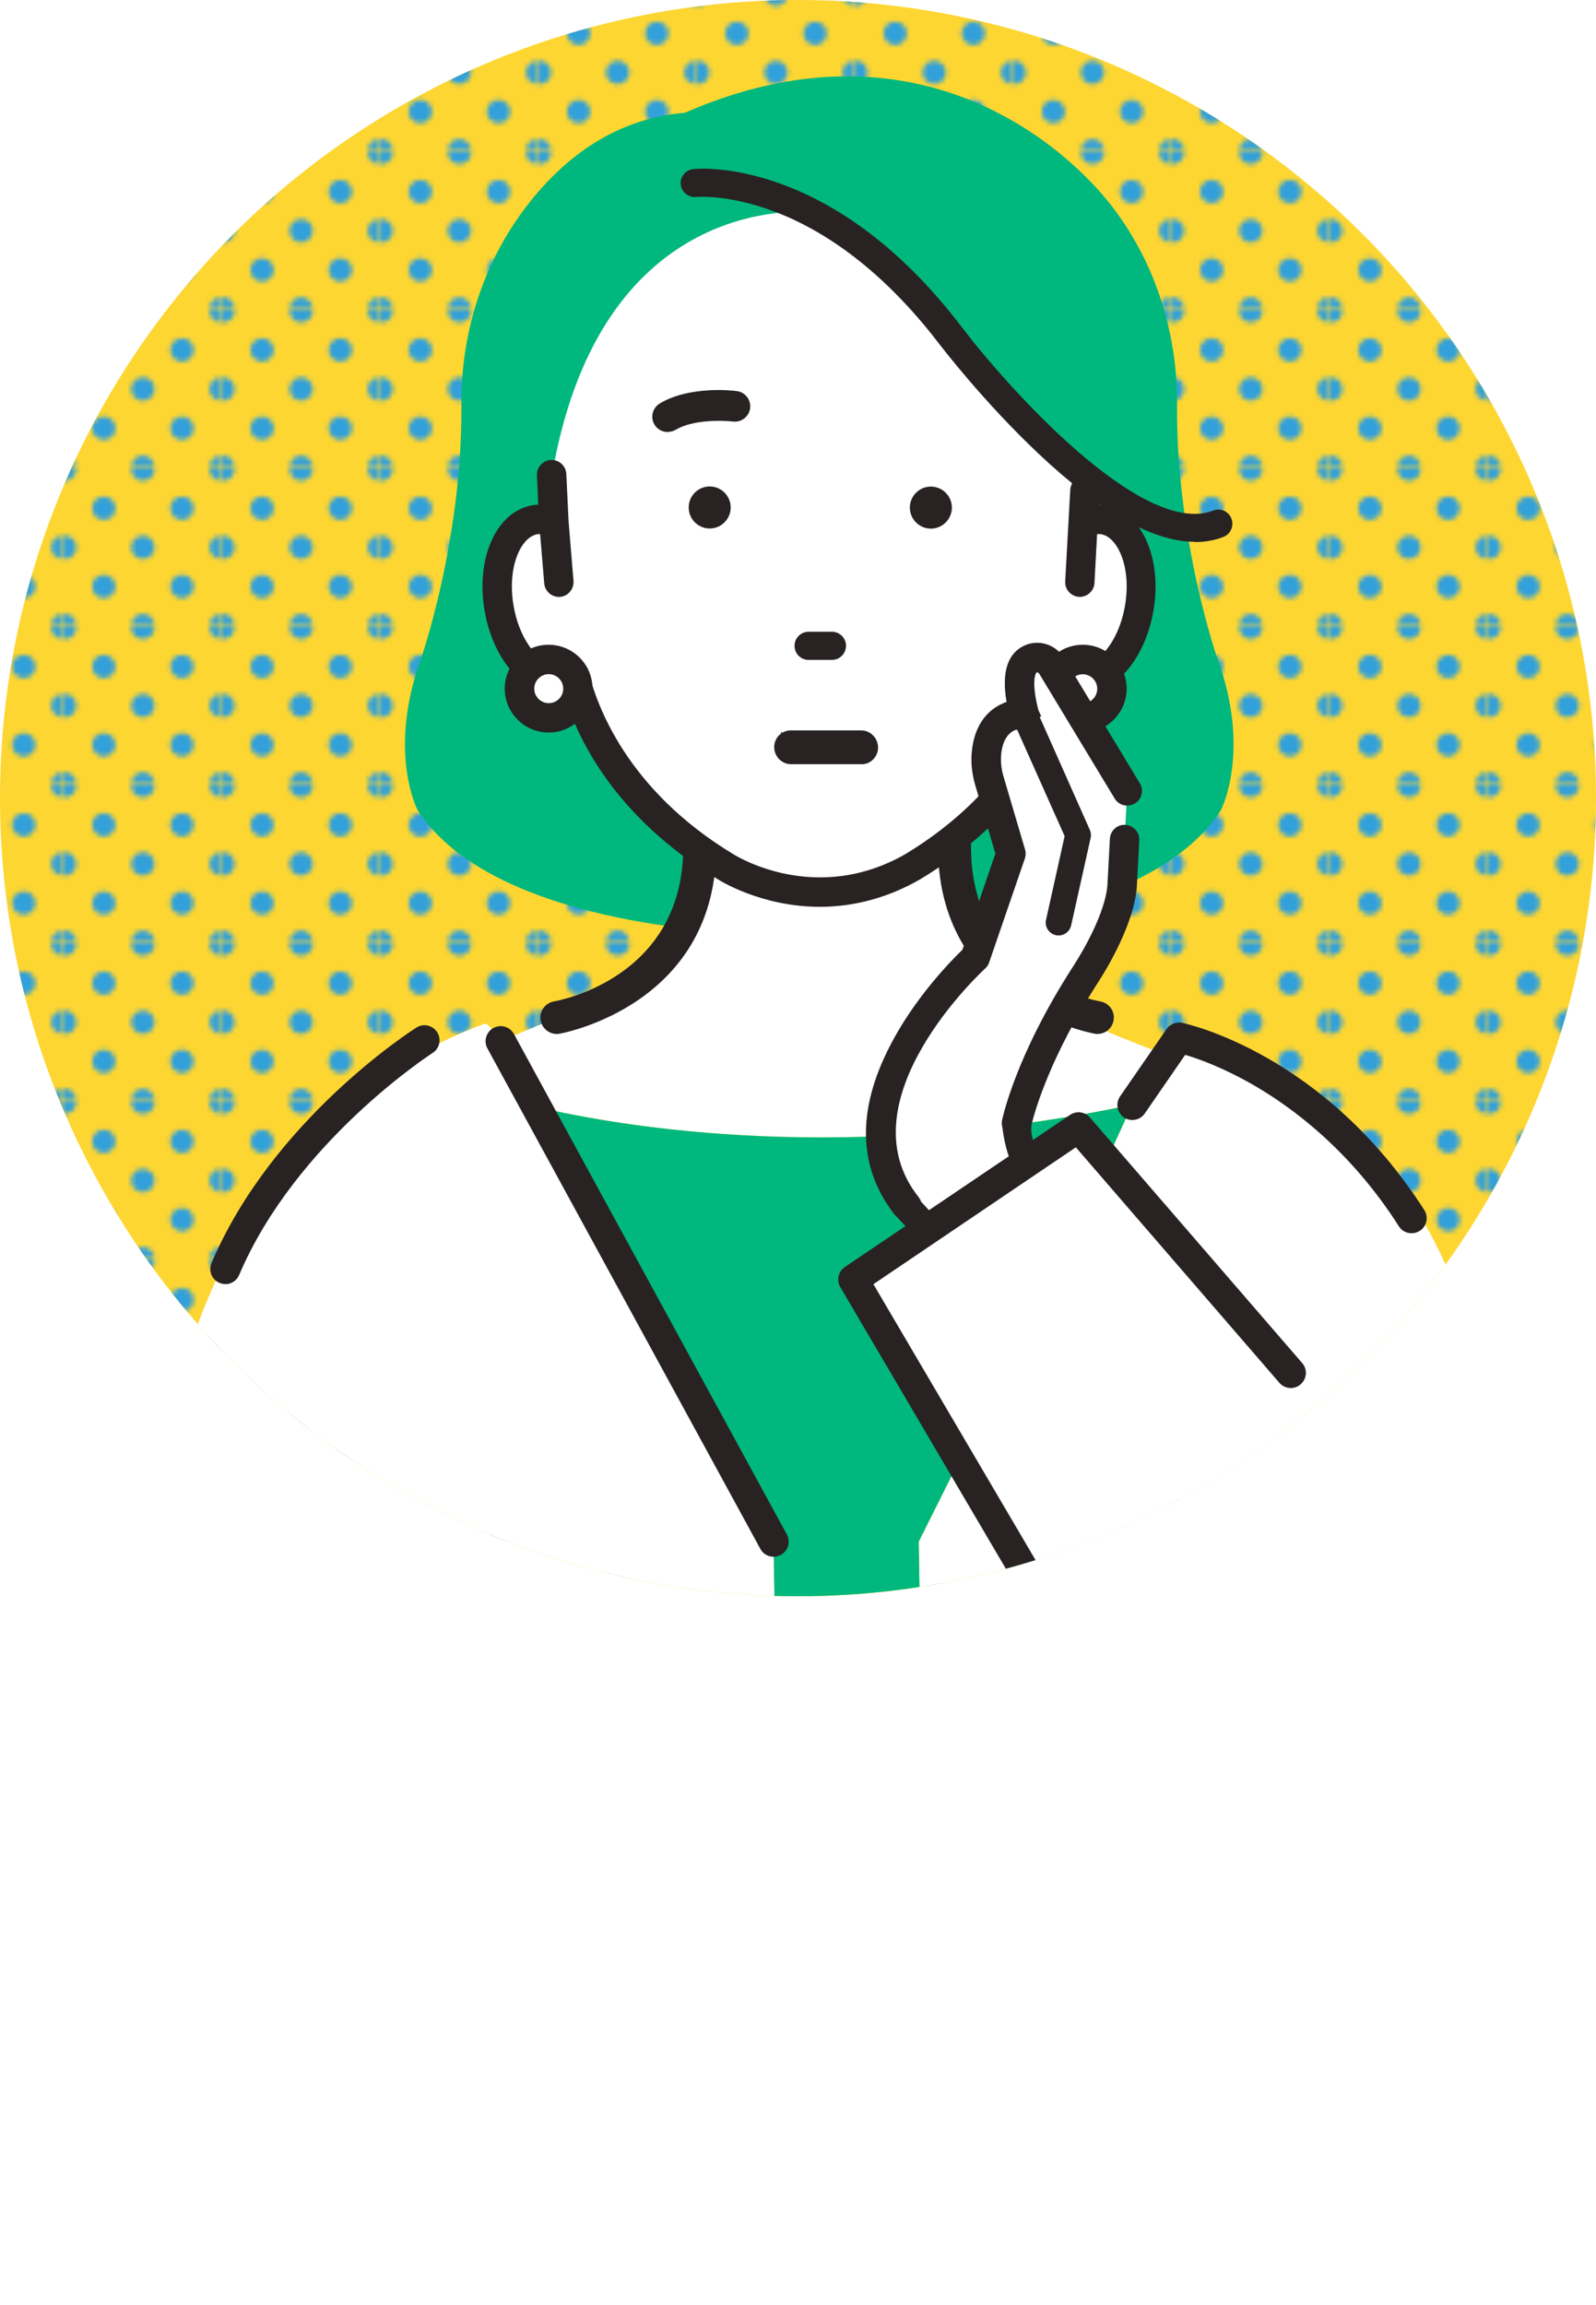
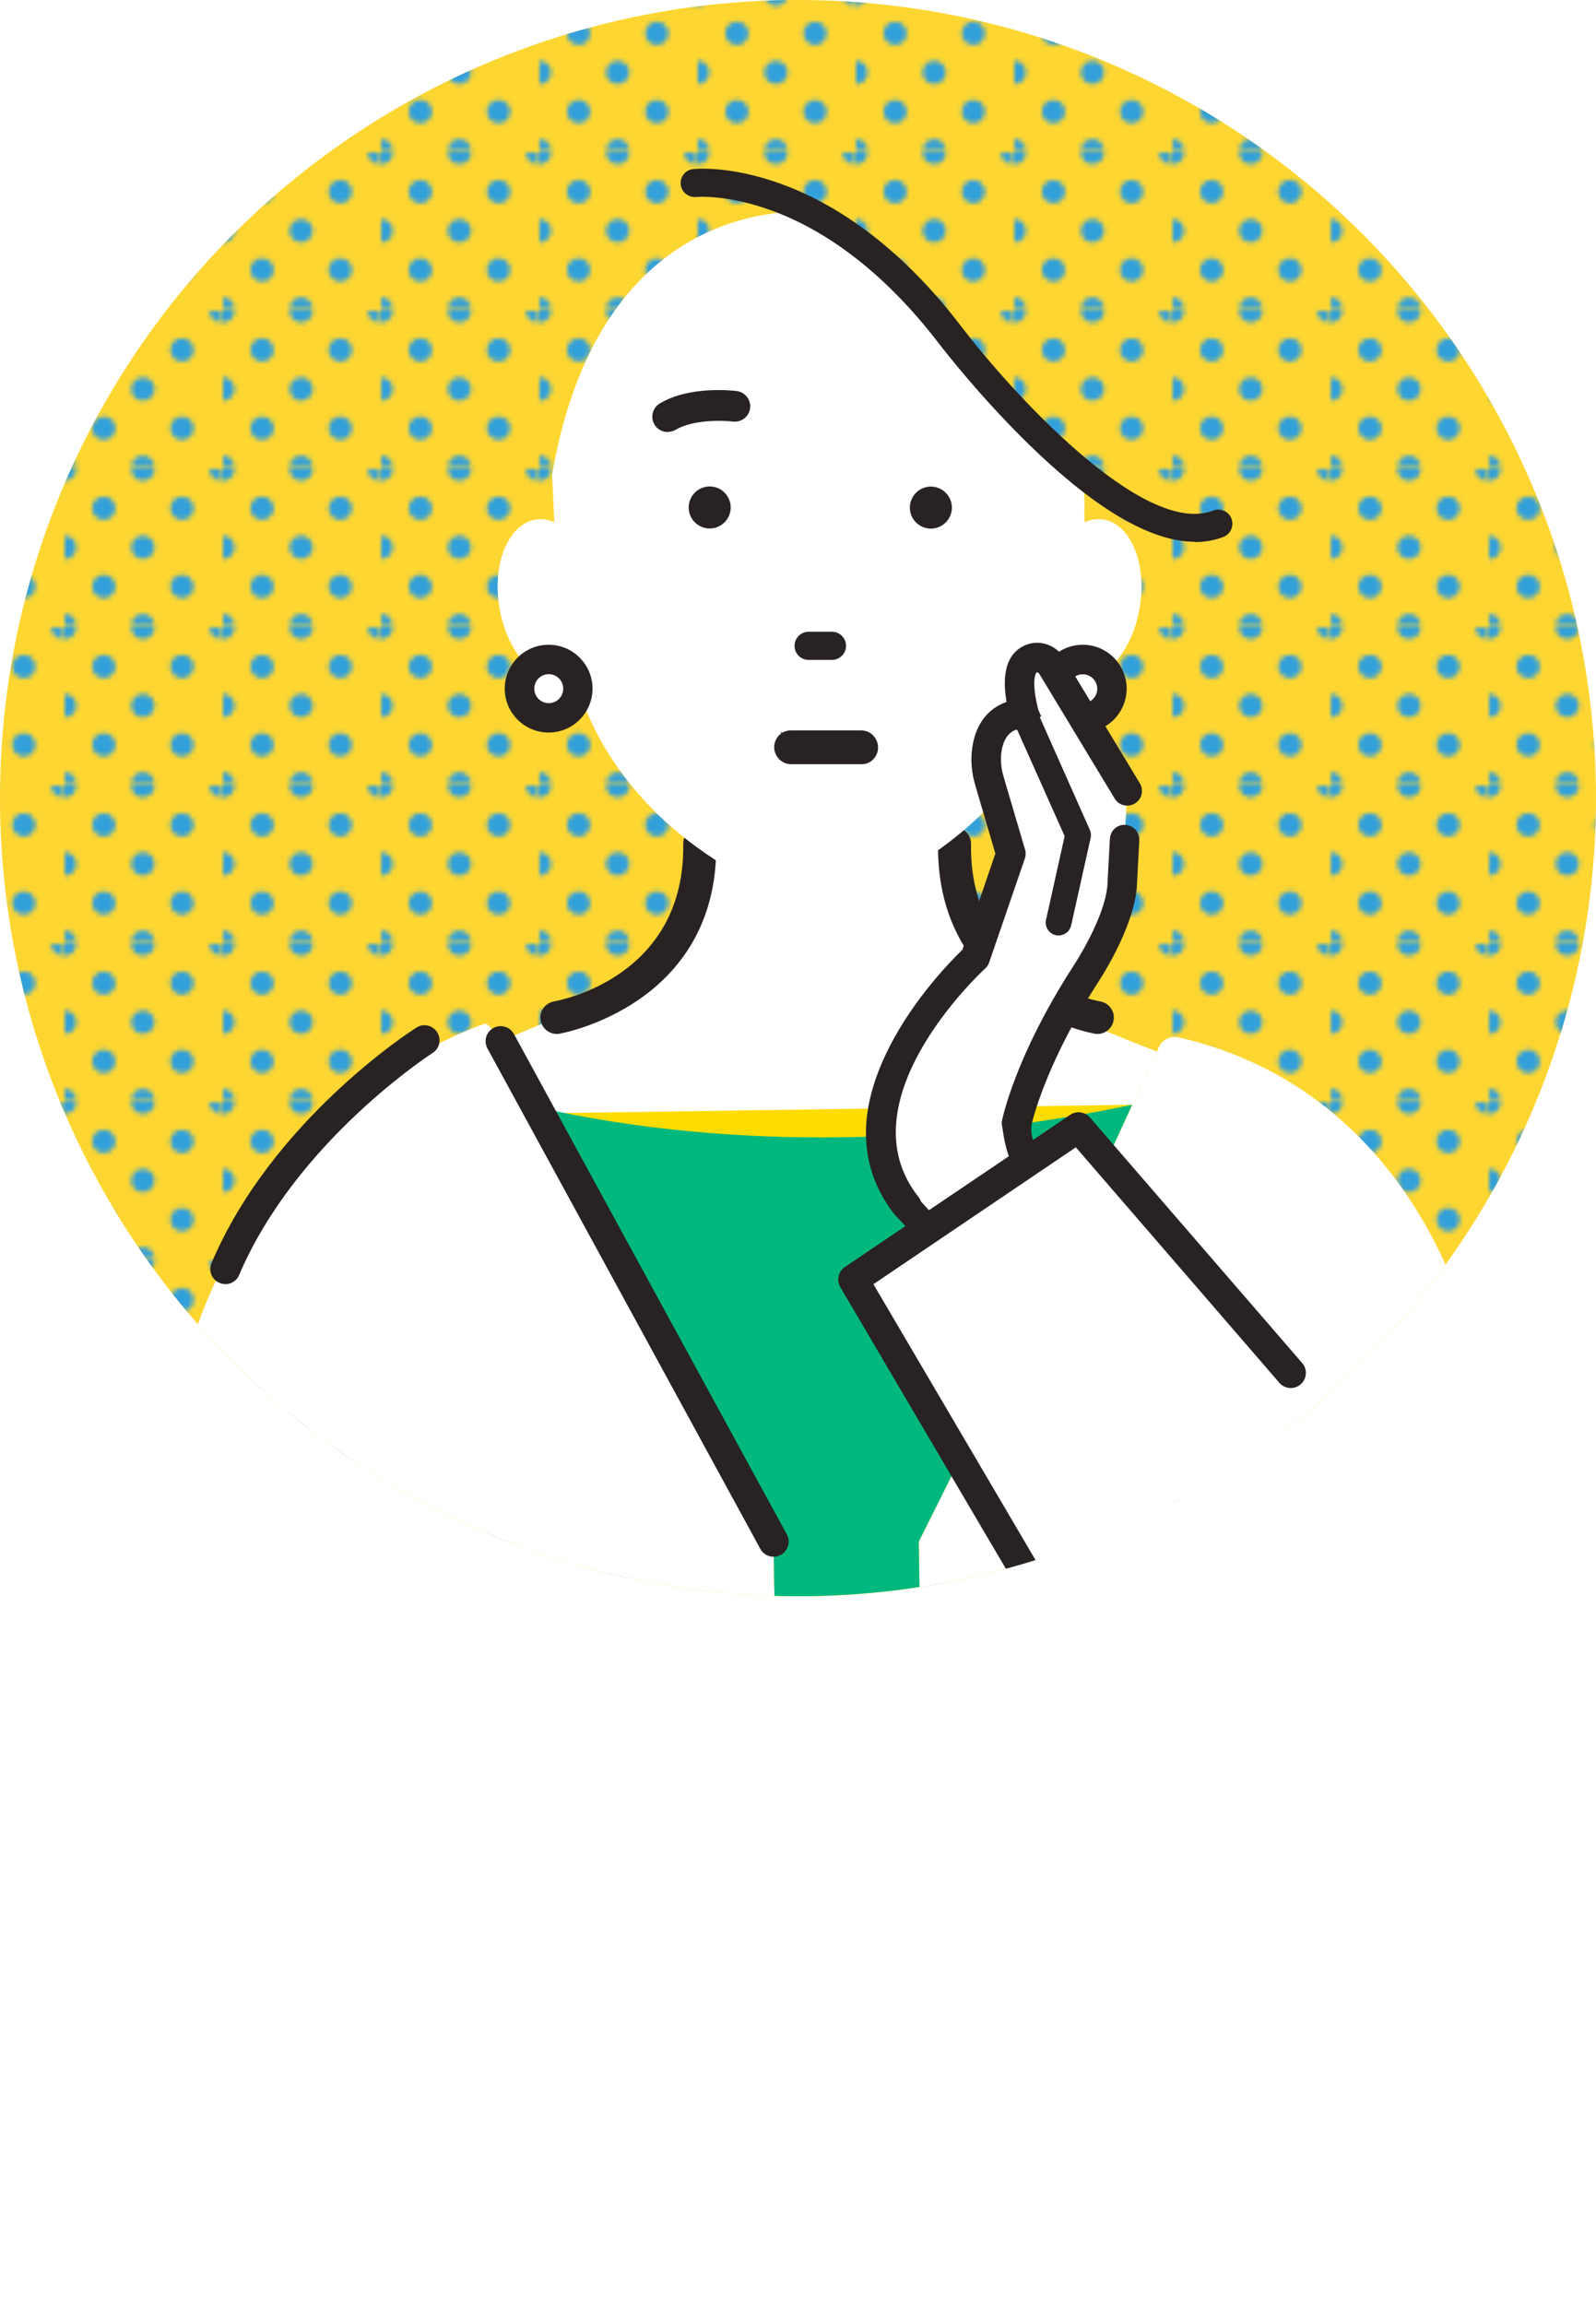
<svg xmlns="http://www.w3.org/2000/svg" id="_レイヤー_2" data-name="レイヤー 2" width="120" height="173.28" viewBox="0 0 120 173.28">
  <defs>
    <style>
      .cls-1 {
        fill: #fdd632;
      }

      .cls-2 {
        fill: #ffdc00;
      }

      .cls-3 {
        fill: #fff;
      }

      .cls-4 {
        fill: #32a0da;
      }

      .cls-5 {
        fill: none;
      }

      .cls-6 {
        fill: url(#_新規パターンスウォッチ_3);
      }

      .cls-7 {
        fill: #21110d;
      }

      .cls-8 {
        fill: #00b87d;
      }

      .cls-9 {
        clip-path: url(#clippath);
      }

      .cls-10 {
        fill: #282322;
      }
    </style>
    <clipPath id="clippath">
      <circle class="cls-1" cx="60" cy="60" r="60" />
    </clipPath>
    <pattern id="_新規パターンスウォッチ_3" data-name="新規パターンスウォッチ 3" x="0" y="0" width="33.62" height="33.62" patternTransform="translate(-4017.33 -643.04) scale(.35)" patternUnits="userSpaceOnUse" viewBox="0 0 33.62 33.62">
      <g>
        <rect class="cls-5" width="33.62" height="33.62" />
-         <path class="cls-4" d="M33.62,36.14c1.39,0,2.52-1.13,2.52-2.52s-1.13-2.52-2.52-2.52-2.52,1.13-2.52,2.52,1.13,2.52,2.52,2.52Z" />
        <path class="cls-4" d="M16.81,36.14c1.39,0,2.52-1.13,2.52-2.52s-1.13-2.52-2.52-2.52-2.52,1.13-2.52,2.52,1.13,2.52,2.52,2.52Z" />
        <path class="cls-4" d="M0,36.14c1.39,0,2.52-1.13,2.52-2.52s-1.13-2.52-2.52-2.52-2.52,1.13-2.52,2.52,1.13,2.52,2.52,2.52Z" />
-         <path class="cls-4" d="M33.62,19.33c1.39,0,2.52-1.13,2.52-2.52s-1.13-2.52-2.52-2.52-2.52,1.13-2.52,2.52,1.13,2.52,2.52,2.52Z" />
        <path class="cls-4" d="M16.81,19.33c1.39,0,2.52-1.13,2.52-2.52s-1.13-2.52-2.52-2.52-2.52,1.13-2.52,2.52,1.13,2.52,2.52,2.52Z" />
        <path class="cls-4" d="M0,19.33c1.39,0,2.52-1.13,2.52-2.52s-1.13-2.52-2.52-2.52-2.52,1.13-2.52,2.52,1.13,2.52,2.52,2.52Z" />
        <path class="cls-4" d="M33.62,2.52c1.39,0,2.52-1.13,2.52-2.52s-1.13-2.52-2.52-2.52-2.52,1.13-2.52,2.52,1.13,2.52,2.52,2.52Z" />
        <path class="cls-4" d="M16.81,2.52c1.39,0,2.52-1.13,2.52-2.52s-1.13-2.52-2.52-2.52-2.52,1.13-2.52,2.52,1.13,2.52,2.52,2.52Z" />
        <path class="cls-4" d="M0,2.52c1.39,0,2.52-1.13,2.52-2.52S1.39-2.52,0-2.52-2.52-1.39-2.52,0-1.39,2.52,0,2.52Z" />
        <path class="cls-4" d="M-16.81,2.52c1.39,0,2.52-1.13,2.52-2.52s-1.13-2.52-2.52-2.52-2.52,1.13-2.52,2.52,1.13,2.52,2.52,2.52Z" />
        <path class="cls-4" d="M-16.81,0" />
        <path class="cls-4" d="M8.41,27.74c1.39,0,2.52-1.13,2.52-2.52s-1.13-2.52-2.52-2.52-2.52,1.13-2.52,2.52,1.13,2.52,2.52,2.52Z" />
        <path class="cls-4" d="M25.22,27.74c1.39,0,2.52-1.13,2.52-2.52s-1.13-2.52-2.52-2.52-2.52,1.13-2.52,2.52,1.13,2.52,2.52,2.52Z" />
        <path class="cls-4" d="M8.41,10.93c1.39,0,2.52-1.13,2.52-2.52s-1.13-2.52-2.52-2.52-2.52,1.13-2.52,2.52,1.13,2.52,2.52,2.52Z" />
        <path class="cls-4" d="M25.22,10.93c1.39,0,2.52-1.13,2.52-2.52s-1.13-2.52-2.52-2.52-2.52,1.13-2.52,2.52,1.13,2.52,2.52,2.52Z" />
        <path class="cls-4" d="M-8.41,10.93c1.39,0,2.52-1.13,2.52-2.52s-1.13-2.52-2.52-2.52-2.52,1.13-2.52,2.52,1.13,2.52,2.52,2.52Z" />
        <path class="cls-4" d="M-8.41,8.41" />
      </g>
    </pattern>
  </defs>
  <g id="_レイヤー_2-2" data-name="レイヤー 2">
    <g>
      <circle class="cls-1" cx="60" cy="60" r="60" />
      <g class="cls-9">
        <circle class="cls-6" cx="60" cy="60" r="60" />
-         <path class="cls-8" d="M91.54,49.53s-3.12-8.91-3.04-19.09c.04-5.23-1.51-10.39-4.69-14.66-3.59-4.84-14.99-14.88-32.32-7.3-5.53.46-9.44,3.71-12.11,7.3-3.17,4.27-4.73,9.43-4.69,14.66.08,10.18-3.04,19.09-3.04,19.09-2.55,7.02-.25,11.37-.25,11.37,5.6,8.71,23.93,9.19,23.93,9.19h12.54s18.33-.48,23.93-9.19c0,0,2.29-4.36-.25-11.37Z" />
        <path class="cls-3" d="M117.43,128.61l-6.92-28.33s-3.86-18.17-21.88-22.29c-.61-.14-1.24.16-1.5.73l-6.12,13.3-11.93,23.88.55,34.32-10.92-1.63-.55-32.68s-12.89-22.16-17.68-32.2c-.34-.72-3.31-7.01-4.06-6.74-4.18,1.48-16.97,7.35-22.41,25.14,0,0-5.83,26.15-5.83,46.12,0,0-3.64,21.43,12.75,21.06l49.89,3.99s4.01-.73,5.1-4.36l36.78-9.81s11.65-5.08,4.73-30.5Z" />
        <path class="cls-3" d="M40.48,83.7c4.79,10.03,17.68,32.2,17.68,32.2l.55,32.68,10.92,1.63-.55-34.32,11.93-23.88,5.97-12.96c-3.1-1.2-6.73-2.68-7.52-3.32-.8-.65-1.57-1.34-2.28-2.07-1.9-1.96-5.25-8.86-5.36-11.7l-19.22.22c-.12,2.84-1.54,8.99-3.45,10.95-.61.63-8.66,3.94-11.51,5.14,1.14,1.82,2.61,4.93,2.85,5.43Z" />
-         <path class="cls-2" d="M40.48,83.7c4.79,10.03,17.68,32.2,17.68,32.2l.55,32.68,10.92,1.63-.55-34.32,11.93-23.88,4.12-8.96c-21.28,4.48-37.91,1.78-44.89.14.11.24.2.41.24.5Z" />
+         <path class="cls-2" d="M40.48,83.7c4.79,10.03,17.68,32.2,17.68,32.2l.55,32.68,10.92,1.63-.55-34.32,11.93-23.88,4.12-8.96Z" />
        <path class="cls-8" d="M40.48,83.7c4.79,10.03,17.68,32.2,17.68,32.2l.55,32.68,10.92,1.63-.55-34.32,11.93-23.88,4.12-8.96c-21.28,4.48-37.91,1.78-44.89.14.11.24.2.41.24.5Z" />
        <path class="cls-10" d="M41.87,77.73c.07,0,.14,0,.2-.02.12-.02,11.97-2.13,11.78-14.31-.01-.68-.58-1.23-1.26-1.21-.68.01-1.23.57-1.22,1.25.16,10.03-9.31,11.77-9.71,11.84-.67.12-1.13.75-1.01,1.42.1.6.62,1.03,1.22,1.03Z" />
        <path class="cls-10" d="M82.51,77.73c-.07,0-.14,0-.2-.02-.12-.02-11.97-2.13-11.78-14.31.01-.68.58-1.23,1.26-1.21.68.01,1.23.57,1.22,1.25-.16,10.03,9.31,11.77,9.71,11.84.67.12,1.13.75,1.01,1.42-.1.6-.62,1.03-1.22,1.03Z" />
        <path class="cls-3" d="M68.67,65.14c8.1-4.9,10.67-11.44,11.39-14.44.28.18.58.3.9.36,2.06.35,4.17-2.06,4.73-5.37.56-3.31-.66-6.28-2.71-6.63-.48-.08-.96,0-1.42.19h0c-.12-1.12.23-2.48-.52-3.23-11.01-11.1-16.34-20.37-19.42-20.06-3.3-.33-16.71,0-20.11,19.72l.17,3.57c-.46-.19-.94-.27-1.42-.19-2.05.35-3.27,3.32-2.71,6.63.56,3.31,2.68,5.72,4.73,5.37.32-.06.62-.18.9-.36.72,3,3.29,9.54,11.39,14.44,0,0,6.63,4.28,14.08,0Z" />
        <g>
          <path class="cls-7" d="M58.74,55.07h0s0,0,0,0Z" />
          <g>
-             <path class="cls-10" d="M83.17,37.97h0c-.17-.03-.36-.04-.54-.04l.05-.98c.02-.29-.08-.58-.28-.8-.2-.22-.47-.35-.76-.37-.29-.02-.58.08-.8.28-.22.2-.35.47-.37.77l-.38,6.87c-.02.29.08.58.28.8.2.22.47.35.76.37.6.03,1.13-.44,1.16-1.04l.2-3.68c.1,0,.2,0,.3.01,1.24.21,2.29,2.46,1.8,5.35-.49,2.89-2.22,4.67-3.46,4.47-.16-.03-.33-.09-.5-.2-.3-.19-.68-.22-1.01-.09-.33.13-.58.42-.66.77-.6,2.52-2.88,8.9-10.87,13.74-6.75,3.87-12.7.17-12.96.01-8.01-4.84-10.28-11.23-10.89-13.75-.08-.35-.33-.63-.66-.77-.33-.13-.71-.1-1.01.09-.17.11-.33.17-.5.2-1.24.21-2.97-1.57-3.46-4.47-.49-2.89.56-5.15,1.8-5.35.06-.01.13-.01.2-.01l.31,3.71c.05.6.59,1.06,1.19,1.01.29-.02.56-.16.75-.39.19-.23.28-.51.26-.81l-.37-4.48-.17-3.56c-.03-.61-.55-1.08-1.16-1.05-.61.03-1.08.55-1.05,1.16l.1,2.2c-.15,0-.29.02-.43.04-2.7.46-4.28,3.93-3.61,7.9.67,3.96,3.28,6.71,5.97,6.29.96,3.21,3.72,9.18,11.54,13.91.13.09,3.29,2.09,7.7,2.09,2.62,0,5.16-.7,7.55-2.07,7.85-4.74,10.61-10.72,11.57-13.93,2.68.43,5.3-2.33,5.97-6.29.67-3.97-.92-7.45-3.62-7.9Z" />
            <path class="cls-10" d="M58.75,55.11s.01,0,.02,0c.02,0,.03-.02.03-.04,0,0,0-.01,0-.02,0-.02-.04-.03-.06-.02h0s-.03.02-.03.04c0,0,0,.01,0,.02,0,.02.02.03.04.03Z" />
          </g>
        </g>
        <g>
          <path class="cls-3" d="M43.45,51.77c0,1.21-.98,2.2-2.2,2.2s-2.2-.98-2.2-2.2.98-2.2,2.2-2.2,2.2.98,2.2,2.2Z" />
          <path class="cls-10" d="M41.25,48.47c-1.82,0-3.3,1.48-3.3,3.3s1.48,3.3,3.3,3.3,3.3-1.48,3.3-3.3-1.48-3.3-3.3-3.3ZM42.35,51.77c0,.6-.49,1.09-1.09,1.09s-1.09-.49-1.09-1.09.49-1.09,1.09-1.09,1.09.49,1.09,1.09Z" />
        </g>
        <g>
          <path class="cls-3" d="M83.6,51.77c0,1.21-.98,2.2-2.2,2.2s-2.2-.98-2.2-2.2.98-2.2,2.2-2.2,2.2.98,2.2,2.2Z" />
          <path class="cls-10" d="M81.41,48.47c-1.82,0-3.3,1.48-3.3,3.3s1.48,3.3,3.3,3.3,3.3-1.48,3.3-3.3-1.48-3.3-3.3-3.3ZM81.41,52.87c-.6,0-1.09-.49-1.09-1.09s.49-1.09,1.09-1.09,1.09.49,1.09,1.09-.49,1.09-1.09,1.09Z" />
        </g>
        <g>
          <path class="cls-10" d="M89.84,40.59c-3.1,0-7-2.2-11.65-6.57-4.14-3.89-7.32-8.06-7.45-8.23-2.62-3.44-6.94-7.99-12.66-10.09-3.41-1.25-5.73-1.03-5.75-1.03-.5.05-.95-.31-1.01-.82-.05-.5.31-.95.81-1.01.42-.05,10.34-.97,20.07,11.83,3.47,4.56,13.66,15.93,19.06,13.82.47-.18,1,.05,1.19.52.18.47-.05,1-.52,1.19-.65.25-1.35.38-2.09.38Z" />
          <path class="cls-10" d="M89.84,40.73c-3.13,0-7.08-2.22-11.74-6.61-4.11-3.87-7.33-8.07-7.47-8.25-2.61-3.43-6.91-7.96-12.6-10.04-3.34-1.22-5.6-1.03-5.69-1.02-.58.05-1.1-.37-1.16-.94-.06-.58.36-1.1.94-1.16.42-.04,10.42-.97,20.2,11.89,3.45,4.53,13.58,15.85,18.9,13.78.26-.1.55-.1.81.02.26.11.46.32.56.59.21.54-.06,1.16-.6,1.37-.66.26-1.38.39-2.14.39ZM52.8,14.52c.86,0,2.8.13,5.33,1.05,5.75,2.11,10.09,6.67,12.72,10.13.13.18,3.34,4.36,7.44,8.21,5.7,5.36,10.29,7.44,13.59,6.16.4-.16.6-.61.44-1.01-.08-.19-.22-.35-.41-.43-.19-.08-.4-.09-.59-.01-5.48,2.14-15.73-9.29-19.22-13.87-9.68-12.73-19.53-11.82-19.94-11.78-.42.05-.73.43-.69.85.04.42.43.73.85.69.02,0,.19-.02.49-.02Z" />
        </g>
        <g>
          <path class="cls-3" d="M76.44,84.49s.89-4.55,5.17-11.21c0,0,2.5-3.71,2.76-6.57l.13-2.52.12-2.24.13-2.51-5.67-9.38c-.33-.55-1.02-.81-1.6-.54-.67.31-1.22,1.31-.48,4.16,0,0-2.44-.22-2.82,2.76-.1.76,0,1.54.21,2.27l1.61,5.46-2.69,7.83s-11.63,10.48-5.12,18.69l2.27,2.53,9.4-1.24s-1.72-3.17-3.44-7.5Z" />
          <g>
            <path class="cls-10" d="M79.12,70.1c-.3-.19-.47-.56-.38-.93l1.4-6.3-3.92-8.83c-.2-.45,0-.97.45-1.16.45-.2.97,0,1.16.45l4.04,9.09c.08.17.1.37.05.55l-1.47,6.58c-.11.48-.58.77-1.05.67-.1-.02-.2-.06-.29-.12Z" />
            <g>
              <path class="cls-10" d="M84.62,62.16c-.26-.01-.5.07-.69.24-.19.17-.3.4-.31.66l-.19,3.56c-.24,2.55-2.52,6-2.62,6.15-4.33,6.74-5.27,11.35-5.3,11.54-.04.18.03.35.05.54.52,3.91,2.01,4.05,3.78,6.14-.38.19-.52.23-.88.38-3.05.88-5.72.91-6.82.87-.23-.05-.78-.04-.88-.04l-1.64-1.78c-.04-.11-.09-.22-.16-.31-5.88-7.41,4.9-17.29,5.01-17.39.12-.11.21-.25.26-.4l2.69-7.83c.06-.19.07-.39.01-.58l-1.61-5.46c-.19-.66-.25-1.29-.18-1.88.17-1.3.81-1.73,1.29-1.87l3.64,8.18-1.4,6.27c-.09.39.08.79.41,1.01.09.06.2.1.31.13.07.02.14.02.21.02.18,0,.35-.05.51-.15.21-.14.36-.35.42-.6l1.47-6.58c.04-.2.02-.41-.06-.59l-4.01-9.02c-.54-2.11-.26-2.87-.03-2.98.12-.06.29.02.38.17l5.67,9.38c.27.45.86.59,1.31.32.45-.27.59-.86.32-1.31l-5.67-9.38c-.6-.99-1.81-1.38-2.82-.91-1.22.57-1.63,1.99-1.23,4.21-.87.26-2.3,1.06-2.61,3.45-.11.86-.03,1.75.24,2.66l1.52,5.17-2.51,7.32c-.83.79-3.61,3.61-5.47,7.27-2.44,4.78-2.33,8.95.32,12.4l2.22,2.37c.07.21.21.4.39.52,0,0,.02,0,.03.01,0,0,6.62,1.11,11.27-2.21,0,0,.91-.72.66-.97l-3.26-3.08s-1.57-1.79-1.24-3.37c.28-1.13,1.46-5.14,4.97-10.6.11-.16,2.63-3.94,2.93-7.06l.19-3.6c.03-.52-.38-.97-.9-1ZM81.85,62.95l-1.47,6.58c-.05.21-.17.39-.36.51-.18.12-.4.15-.61.11-.09-.02-.18-.06-.26-.11-.28-.18-.43-.53-.35-.86l1.4-6.3s0-.03,0-.04l-3.63-8.18c.17-.03.3-.03.37-.03.31.03.61-.1.81-.33.12-.14.19-.32.21-.5l3.84,8.65c.07.16.09.34.05.51Z" />
              <g>
                <path class="cls-10" d="M77.99,48.59c-.28,0-.57.06-.84.19-1.16.54-1.55,1.91-1.16,4.07.01.06-.03.13-.09.15-.81.24-2.22,1-2.52,3.35-.11.84-.03,1.72.23,2.61l1.52,5.17s0,.05,0,.08l-2.51,7.32s-.02.04-.03.05c-.81.78-3.59,3.59-5.45,7.24-2.41,4.73-2.31,8.85.31,12.26l2.21,2.36s.02.03.03.05c.06.18.18.34.34.45.05,0,6.61,1.06,11.16-2.19.25-.2.64-.59.65-.75l-3.26-3.09c-.07-.08-1.61-1.86-1.27-3.49.28-1.11,1.46-5.16,4.98-10.64.11-.16,2.62-3.91,2.91-7l.19-3.6c.02-.45-.32-.84-.78-.87-.23-.01-.43.06-.59.21-.16.15-.26.35-.27.57l-.19,3.56c-.24,2.58-2.54,6.07-2.64,6.21-4.32,6.72-5.25,11.3-5.29,11.49-.02.11,0,.22.02.34.01.05.02.11.03.16.37,2.82,1.27,3.65,2.4,4.7.41.38.88.81,1.35,1.38.03.03.04.07.03.11,0,.04-.03.07-.07.09-.27.14-.42.2-.62.27-.08.03-.16.07-.27.11-3.12.9-5.85.92-6.88.88-.18-.04-.51-.04-.71-.04-.08,0-.14,0-.17,0-.03,0-.06-.02-.08-.04l-1.64-1.78s-.02-.03-.03-.05c-.03-.1-.08-.19-.14-.27-5.94-7.5,4.92-17.46,5.03-17.56.1-.09.18-.21.23-.34l2.69-7.83c.06-.16.06-.34.01-.5l-1.61-5.46c-.2-.67-.26-1.32-.18-1.94.17-1.36.84-1.83,1.38-1.98.03,0,.05,0,.08,0,.02-.02.04-.03.07-.04.18-.04.33-.03.4-.03.27.03.53-.08.71-.29.1-.12.16-.27.18-.43,0-.05.04-.09.09-.11l-.11-.25c-.53-2.07-.31-2.99.04-3.15.17-.08.42.01.54.22l5.67,9.38c.24.39.74.51,1.13.28.39-.23.51-.74.28-1.13l-5.67-9.38c-.4-.67-1.1-1.04-1.81-1.04ZM76.75,54.76l3.56,8.02s.02.08.01.12l-1.4,6.3c-.06.28.06.57.3.72.07.04.14.07.22.09.18.04.36,0,.52-.09.15-.1.26-.25.3-.43l1.46-6.58h0c.03-.14.02-.29-.04-.43l-3.7-8.33c-.04.08-.08.15-.14.21-.23.27-.57.41-.92.38-.03,0-.09,0-.17,0Z" />
                <path class="cls-10" d="M72.58,94.37c-1.35,0-2.32-.13-2.58-.16l-.13-.04c-.21-.13-.37-.33-.45-.57l-2.19-2.33c-2.71-3.52-2.82-7.75-.35-12.58,1.86-3.65,4.63-6.47,5.48-7.29l2.48-7.23-1.51-5.13c-.27-.93-.36-1.85-.24-2.73.3-2.38,1.7-3.23,2.59-3.54-.38-2.22.07-3.65,1.34-4.24.3-.14.63-.21.96-.21.82,0,1.61.45,2.05,1.18l5.67,9.38c.15.25.2.55.13.84-.07.29-.25.53-.5.68-.25.15-.55.2-.84.13-.29-.07-.53-.25-.68-.5l-5.67-9.38c-.06-.09-.15-.12-.18-.11-.11.05-.43.71.11,2.83l.22.49-.13.04,3.77,8.49c.08.19.1.4.06.6l-1.46,6.58c-.06.25-.21.47-.42.6-.22.14-.48.18-.73.13-.11-.03-.22-.07-.31-.13-.34-.22-.51-.63-.42-1.02l1.4-6.3-3.56-7.97-.07-.03c-.62.2-1.01.8-1.13,1.73-.07.57-.02,1.19.17,1.82l1.61,5.46c.07.22.06.45-.01.67l-2.69,7.83c-.06.18-.17.34-.31.46-.11.1-10.77,9.89-4.99,17.18.08.1.14.21.18.33l1.57,1.71s.04,0,.06,0c.31,0,.6,0,.79.05.97.03,3.66.02,6.74-.88l.23-.1c.15-.06.27-.11.43-.18-.42-.48-.83-.86-1.2-1.2-1.13-1.05-2.1-1.95-2.49-4.87,0-.04-.01-.08-.02-.12-.03-.15-.06-.3-.03-.46.04-.19.98-4.83,5.33-11.59.1-.15,2.36-3.57,2.6-6.09l.19-3.55c.02-.3.15-.57.36-.76.22-.2.5-.3.8-.28.61.03,1.08.56,1.05,1.16l-.19,3.6c-.3,3.18-2.85,6.98-2.95,7.14-3.5,5.45-4.67,9.45-4.94,10.55-.31,1.49,1.2,3.22,1.21,3.23l3.34,3.17v.13c-.03.35-.64.86-.77.96-2.82,2.02-6.39,2.42-8.79,2.42ZM70.14,93.65c1,.13,6.79.77,10.89-2.15.19-.15.37-.34.47-.46l-3.11-2.95c-.09-.1-1.73-1.98-1.36-3.75.28-1.13,1.47-5.21,5.02-10.74.11-.16,2.58-3.85,2.86-6.87l.19-3.58c.02-.3-.21-.55-.51-.57-.14,0-.28.04-.39.14-.11.1-.17.23-.18.37l-.19,3.56c-.25,2.67-2.59,6.21-2.69,6.35-4.28,6.67-5.21,11.2-5.24,11.39,0,.05,0,.14.02.23.01.07.02.12.03.18.36,2.72,1.18,3.48,2.31,4.53.42.39.89.83,1.38,1.4.08.1.11.23.09.35-.02.12-.1.22-.22.28-.28.14-.44.21-.64.29l-.26.11c-3.19.93-5.96.94-7,.9-.2-.04-.53-.04-.71-.04-.11,0-.16,0-.19,0-.1,0-.2-.05-.27-.13l-1.69-1.83-.05-.11c-.02-.06-.05-.12-.09-.18-6.1-7.7,4.95-17.85,5.06-17.95.07-.06.12-.14.15-.23l2.69-7.83c.04-.11.04-.22,0-.33l-1.61-5.46c-.21-.71-.27-1.4-.19-2.05.19-1.51.97-2.04,1.58-2.22.03,0,.06-.01.09-.01.03-.01.06-.02.09-.03.22-.04.4-.04.47-.04.19.02.37-.05.48-.19.06-.07.1-.17.12-.29,0-.04.02-.08.04-.12l-.04-.08c-.51-1.97-.44-3.23.18-3.52.31-.15.7,0,.9.33l5.67,9.38c.07.12.19.21.33.25.14.03.29.01.41-.06.26-.15.34-.49.18-.74l-5.67-9.38c-.47-.78-1.49-1.12-2.29-.75-1.03.48-1.36,1.75-1,3.76.04.21-.09.41-.29.47-.75.22-2.04.93-2.32,3.11-.1.8-.03,1.64.22,2.49l1.52,5.17c.02.08.02.17,0,.25l-2.51,7.32c-.02.06-.06.12-.11.17-.8.76-3.55,3.55-5.39,7.16-2.36,4.62-2.26,8.65.28,11.96l2.2,2.34s.07.1.09.16c.03.11.1.2.18.26ZM70.76,92.04h0,0ZM79.21,91.09s0,0,0,0c0,0,0,0,0,0ZM72.39,71.37s0,0,0,0c0,0,0,0,0,0ZM77.18,55.04l3.39,7.64c.04.09.05.2.03.3l-1.4,6.3c-.04.16.03.33.17.42.04.03.08.04.13.05.1.02.21,0,.3-.05.09-.06.15-.15.17-.25l1.47-6.58c.02-.08,0-.17-.02-.25l-3.51-7.9c-.21.18-.46.29-.73.32ZM74.86,64.2s0,0,0,0h0ZM74.87,64.11s0,0,0,0h0Z" />
              </g>
            </g>
          </g>
        </g>
        <polygon class="cls-3" points="85.27 135.37 64.16 96.19 81.1 84.74 108.2 125.18 85.27 135.37" />
        <path class="cls-10" d="M76.99,119.14c-.39,0-.77-.2-.98-.56l-12.83-21.82c-.3-.51-.15-1.18.34-1.51l16.94-11.44c.47-.32,1.11-.24,1.49.2l15.96,18.46c.41.47.36,1.19-.12,1.6-.47.41-1.19.36-1.6-.12l-15.3-17.7-15.22,10.29,12.29,20.91c.32.54.14,1.23-.4,1.55-.18.11-.38.16-.57.16Z" />
        <path class="cls-10" d="M16.94,96.53c-.15,0-.3-.03-.44-.09-.58-.24-.84-.91-.6-1.48,4.54-10.71,14.96-17.43,15.41-17.71.52-.34,1.22-.18,1.56.35.34.53.18,1.23-.35,1.56-.1.07-10.27,6.64-14.54,16.69-.18.43-.6.69-1.04.69Z" />
-         <path class="cls-10" d="M106.13,92.71c-.37,0-.74-.18-.95-.52-3.63-5.69-8-8.94-11.02-10.67-2.24-1.28-4.09-1.94-5.05-2.22l-3.04,4.41c-.35.51-1.06.64-1.57.29-.51-.36-.64-1.06-.29-1.57l3.5-5.07c.26-.37.72-.56,1.16-.47.43.09,10.72,2.35,18.22,14.08.34.53.18,1.23-.34,1.56-.19.12-.4.18-.61.18Z" />
        <path class="cls-10" d="M64.75,54.91h-5.26c-.34-.01-.66.12-.9.35-.24.24-.38.56-.38.9,0,.34.13.66.37.91.24.24.56.38.9.38h5.26c.17.01.33-.02.49-.08.15-.06.29-.15.41-.27.24-.24.38-.56.38-.9,0-.34-.13-.66-.37-.91s-.56-.38-.9-.38Z" />
        <g>
          <path class="cls-10" d="M69.99,36.58c-.87,0-1.58.71-1.58,1.58s.71,1.58,1.58,1.58,1.58-.71,1.58-1.58-.71-1.58-1.58-1.58Z" />
          <path class="cls-10" d="M54.94,38.15c0-.87-.71-1.58-1.58-1.58s-1.58.71-1.58,1.58.71,1.58,1.58,1.58,1.58-.71,1.58-1.58Z" />
          <path class="cls-10" d="M60.8,49.61h1.75c.58,0,1.06-.47,1.06-1.06s-.48-1.06-1.06-1.06h-1.75c-.58,0-1.06.47-1.06,1.06s.47,1.06,1.06,1.06Z" />
          <path class="cls-10" d="M50.2,32.48c-.39,0-.78-.2-.99-.56-.33-.55-.15-1.26.4-1.59,2.22-1.33,5.43-.98,5.79-.93.63.08,1.08.66,1,1.29-.08.63-.66,1.08-1.29,1-.76-.09-3.01-.16-4.31.62-.19.11-.39.16-.59.16Z" />
        </g>
        <circle class="cls-5" cx="60" cy="60" r="60" />
        <path class="cls-10" d="M58.16,117.03c-.4,0-.79-.21-.99-.59l-20.52-37.62c-.3-.55-.1-1.24.45-1.54.55-.3,1.24-.1,1.54.45l20.52,37.62c.3.55.1,1.24-.45,1.54-.17.09-.36.14-.54.14Z" />
      </g>
    </g>
  </g>
</svg>